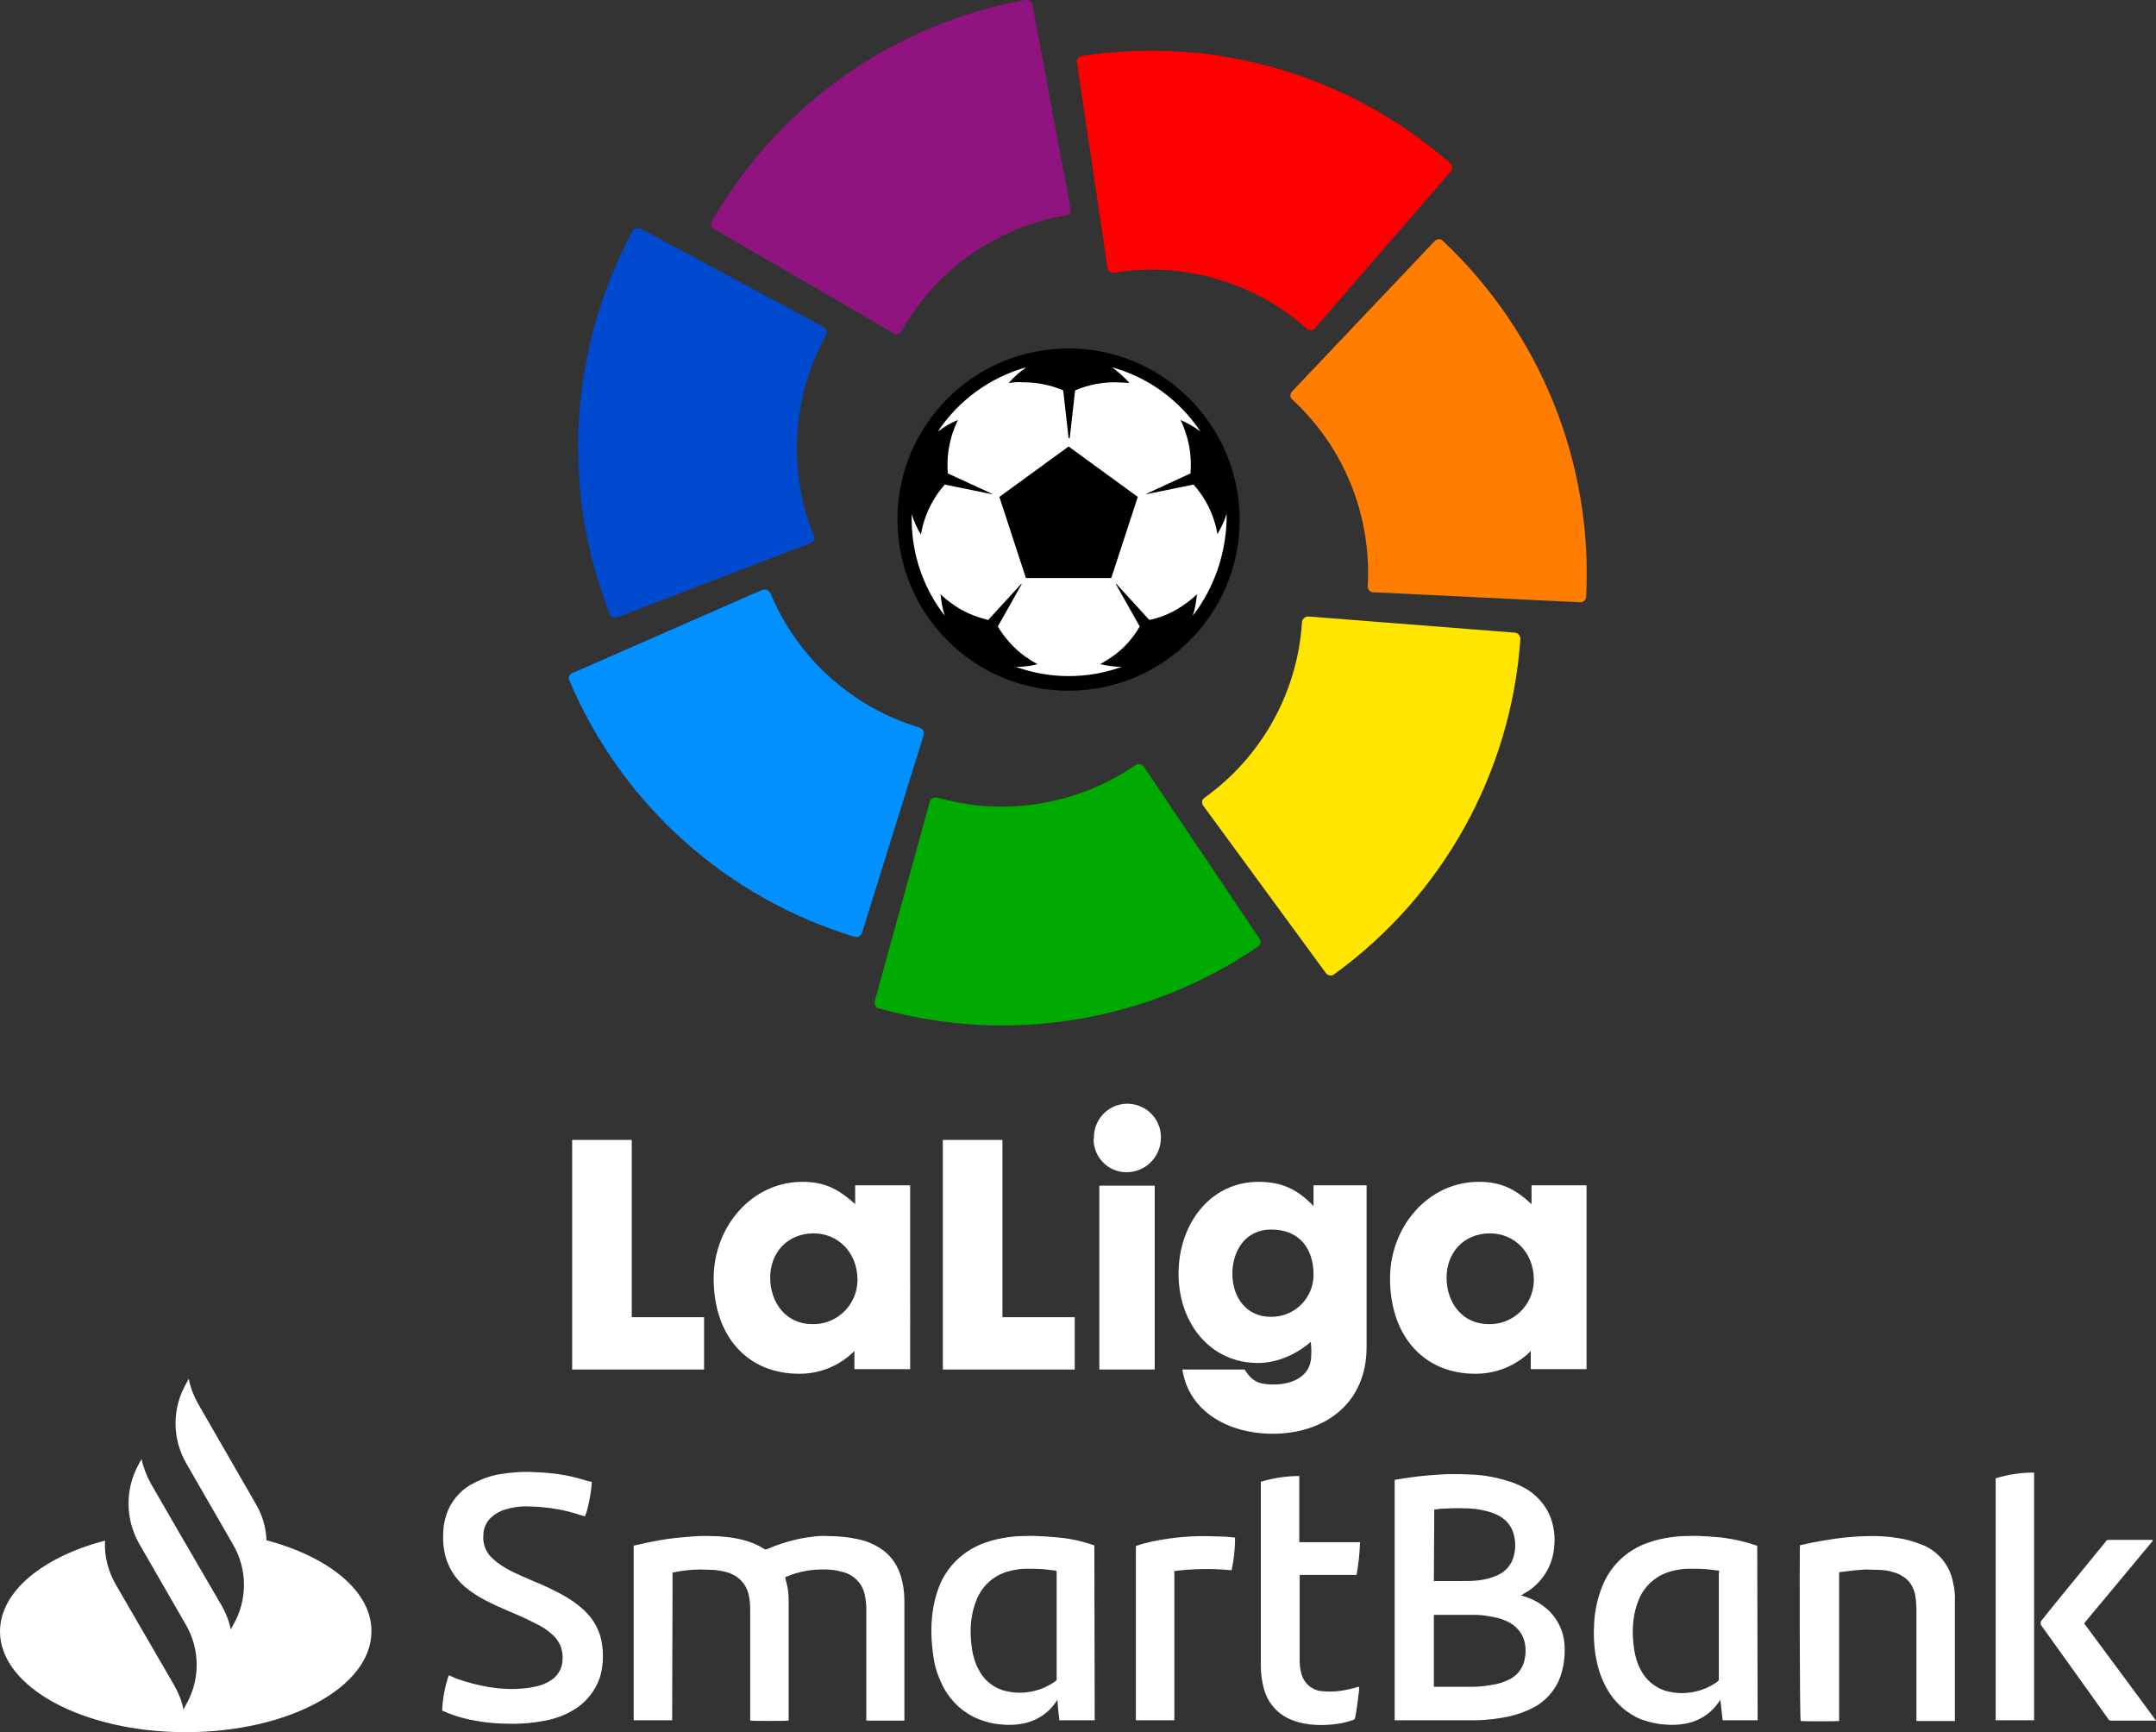
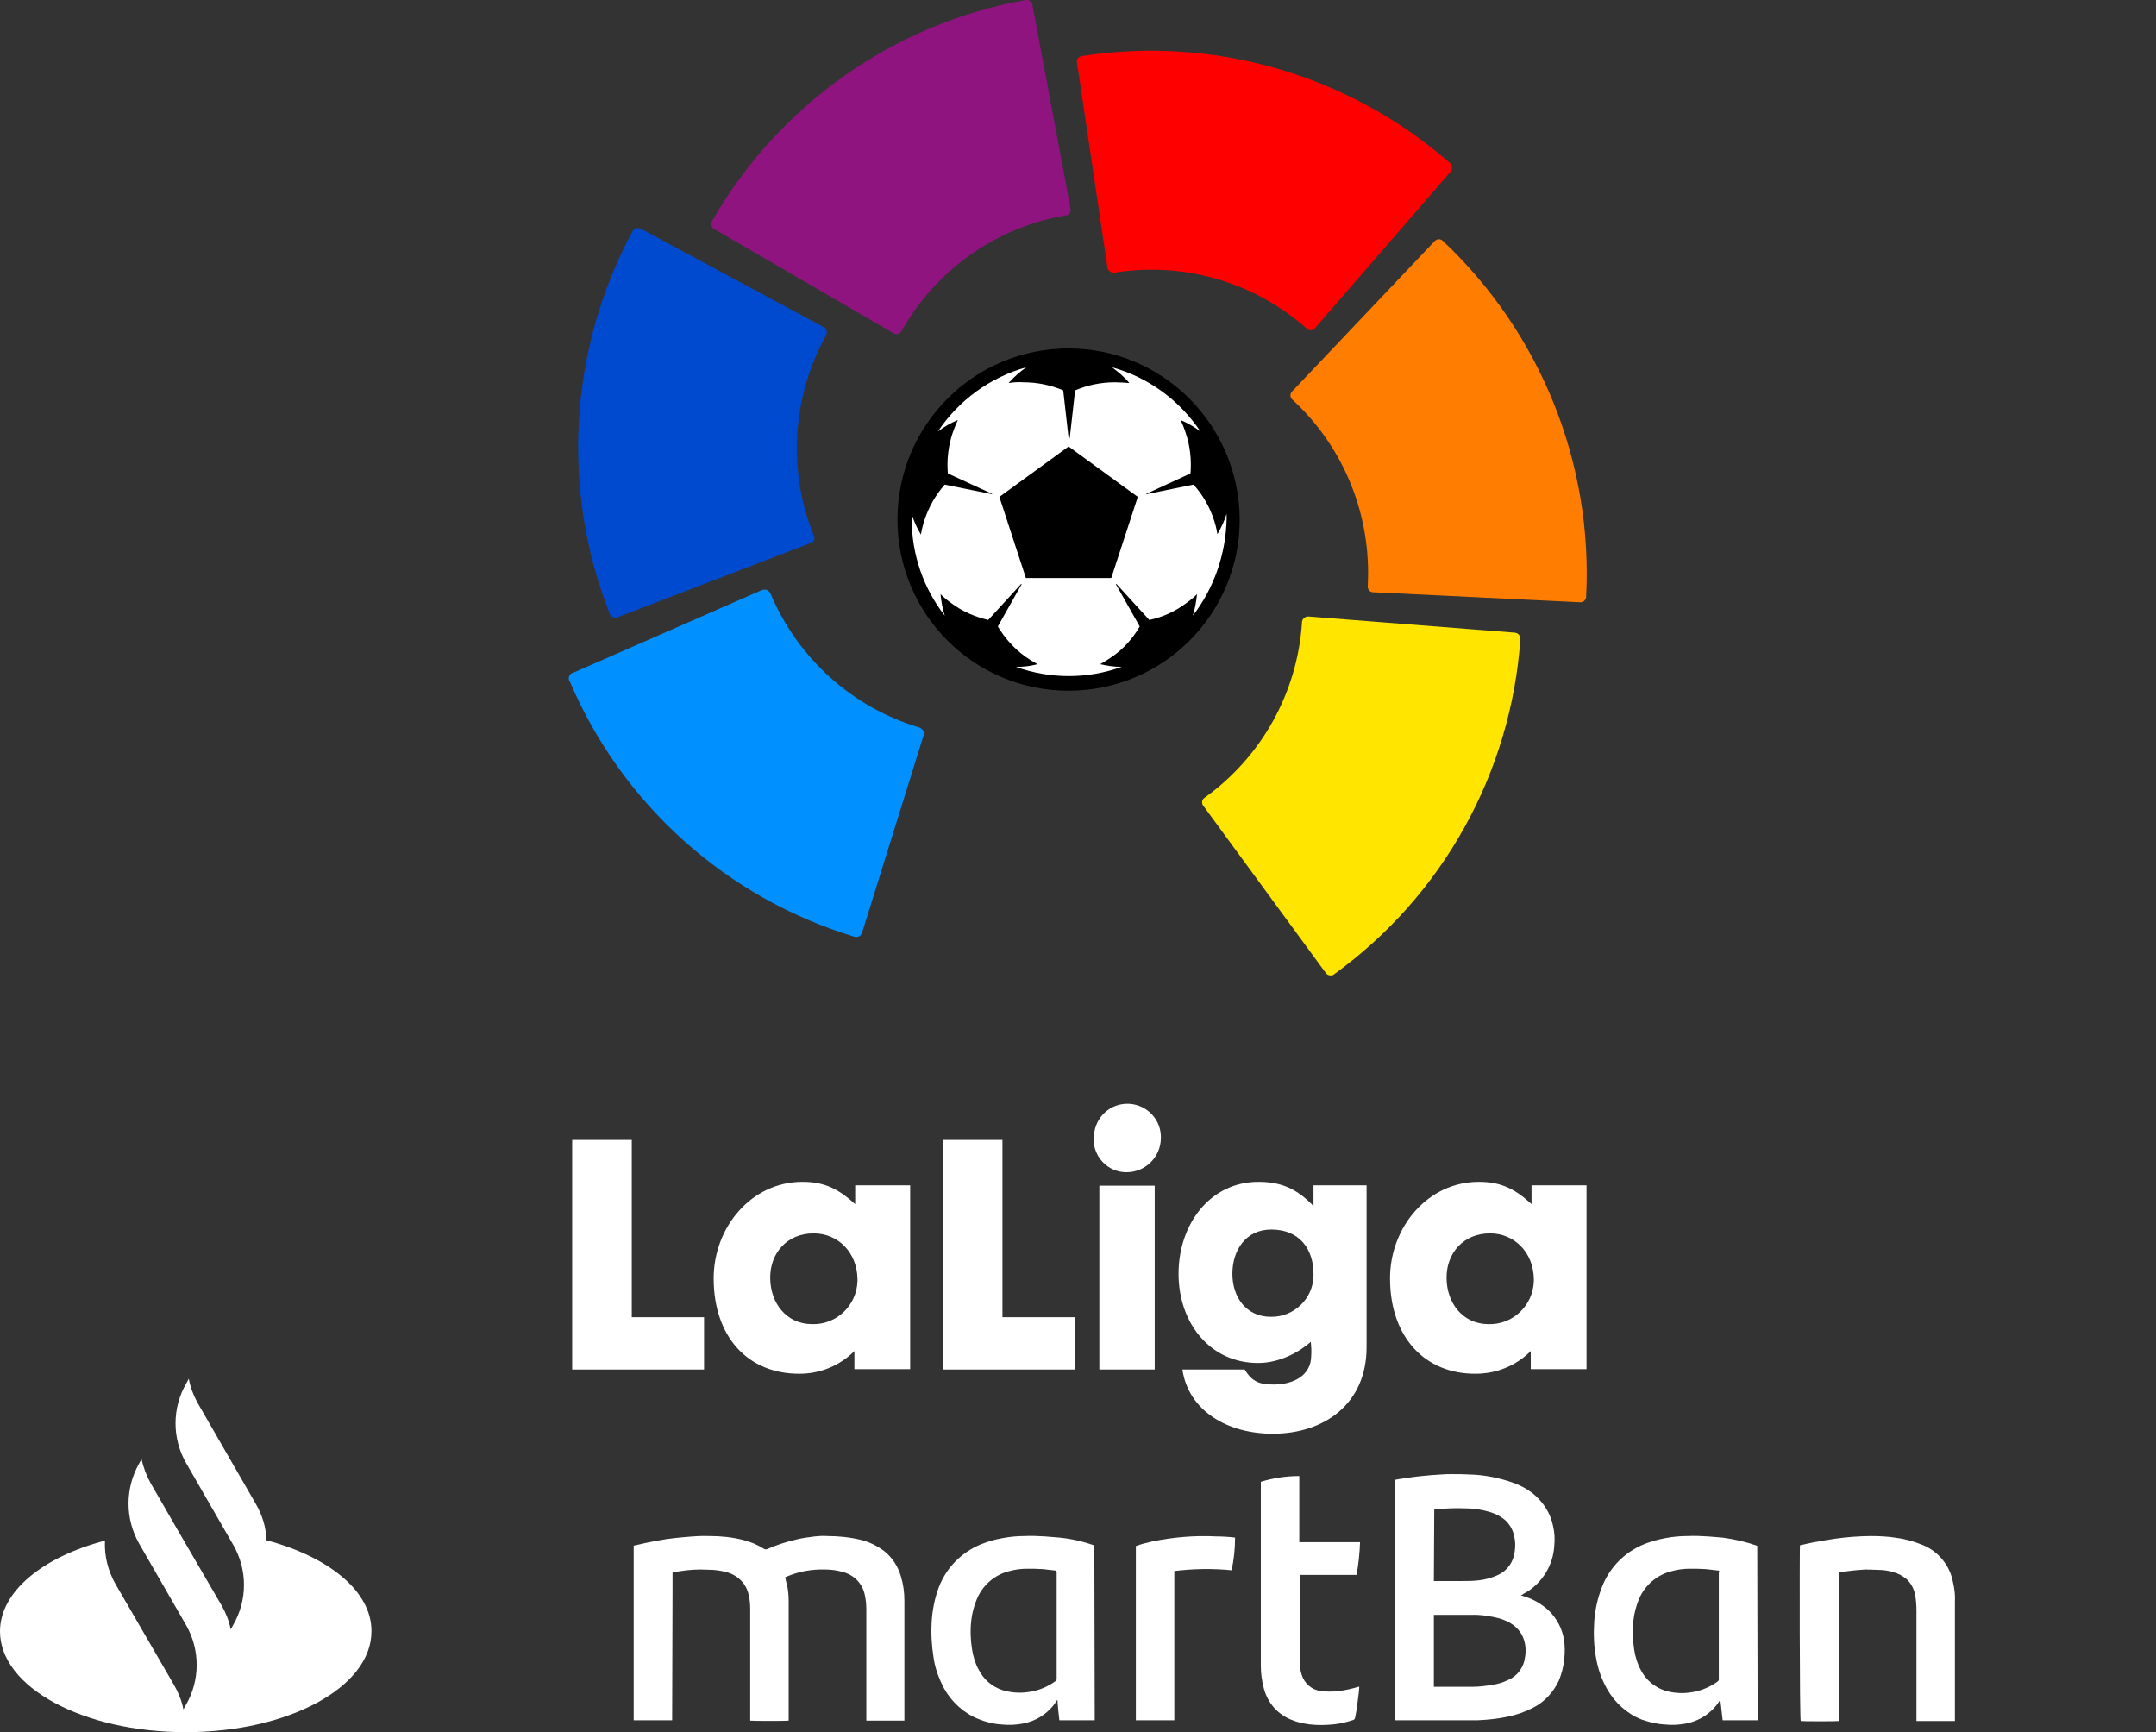
<svg xmlns="http://www.w3.org/2000/svg" version="1.1" id="Livello_1" x="0px" y="0px" viewBox="0 0 560.7 450.4" style="enable-background:new 0 0 560.7 450.4;" xml:space="preserve">
  <rect x="0" y="0" width="560.7" height="450.4" fill="#333333" stroke="none" />
  <style type="text/css">
	.st0{fill:#FFFFFF;}
	.st1{fill:#901480;}
	.st2{fill:#004AD0;}
	.st3{fill:#0090FF;}
	.st4{fill:#00AA00;}
	.st5{fill:#FFE500;}
	.st6{fill:#FF7D00;}
	.st7{fill:#FF0000;}
</style>
  <g>
    <g>
      <path class="st0" d="M277.9,91.2c-24.2,0-43.9,19.6-43.9,43.9s19.6,43.9,43.9,43.9s43.9-19.6,43.9-43.9l0,0    C321.7,110.8,302.1,91.2,277.9,91.2" />
      <path class="st1" d="M185.1,57.6c-0.3,0.5-0.2,1.1,0.1,1.5c0.1,0.2,0.3,0.4,0.6,0.5l46.5,27l0.1,0.1c0.5,0.3,1.1,0.2,1.6-0.1    c0.1-0.1,0.3-0.2,0.4-0.4c0-0.1,0.1-0.1,0.1-0.2c9-15.9,24.6-26.9,42.6-30h0.2c0.2,0,0.4-0.1,0.5-0.2c0.5-0.3,0.7-0.9,0.6-1.5    v-0.1l-9.9-52.9V1.2c0-0.2-0.1-0.4-0.3-0.6c-0.3-0.4-0.9-0.7-1.4-0.6h-0.1l0,0C232.3,6.2,202.5,27.3,185.1,57.6" />
      <path class="st2" d="M158.6,159.7c0.3,0.8,1.2,1.1,2,0.8l0,0l50.2-19.3h0.1c0.5-0.2,0.9-0.7,0.9-1.3c0-0.2,0-0.4-0.1-0.5    c0-0.1-0.1-0.2-0.1-0.2c-6.8-16.9-5.6-36,3.2-52c0,0,0.1-0.1,0.1-0.2c0.1-0.2,0.1-0.4,0.1-0.6c0-0.6-0.3-1.1-0.8-1.4h-0.1    l-47.4-25.5h-0.1c-0.7-0.4-1.6-0.1-2,0.5l-0.1,0.1l0,0C148,90.8,145.8,127.3,158.6,159.7" />
      <path class="st3" d="M222.3,243.6c0.5,0.1,1.1,0,1.5-0.4c0.2-0.2,0.3-0.4,0.4-0.7l16-51.3v-0.1c0.2-0.6,0-1.1-0.4-1.5    c-0.1-0.1-0.3-0.2-0.4-0.3c-0.1,0-0.2-0.1-0.2-0.1c-17.5-5.2-31.7-18-38.8-34.8c0-0.1,0-0.1-0.1-0.2c-0.1-0.2-0.2-0.3-0.4-0.5    c-0.4-0.4-1-0.5-1.6-0.3h-0.1L148.9,175h-0.1c-0.2,0.1-0.4,0.2-0.5,0.4c-0.4,0.4-0.5,1-0.3,1.5c0,0,0,0.1,0.1,0.1l0,0    C161.7,209.1,188.9,233.5,222.3,243.6" />
-       <path class="st4" d="M327.2,246.1c0.4-0.3,0.7-0.9,0.6-1.4c0-0.3-0.1-0.5-0.3-0.7l-30-44.6l-0.1-0.1c-0.3-0.5-0.9-0.7-1.5-0.6    c-0.2,0-0.3,0.1-0.5,0.2c-0.1,0-0.1,0.1-0.2,0.1c-15,10.3-33.9,13.4-51.4,8.4h-0.2c-0.2,0-0.4,0-0.6,0c-0.6,0.1-1,0.5-1.2,1v0.1    l-14.3,51.8v0.1c-0.1,0.2-0.1,0.4,0,0.7c0.1,0.5,0.5,1,1,1.1h0.1l0,0C262.3,271.7,298.4,265.8,327.2,246.1" />
      <path class="st5" d="M395.4,166.1c0-0.6-0.3-1.1-0.8-1.4c-0.2-0.1-0.5-0.2-0.7-0.2l-53.6-4.2h-0.1c-0.6,0-1.1,0.3-1.4,0.8    c-0.1,0.2-0.1,0.3-0.2,0.5c0,0.1,0,0.2,0,0.3c-1.2,18.2-10.5,34.9-25.3,45.5c-0.1,0-0.1,0.1-0.1,0.1c-0.2,0.1-0.3,0.3-0.4,0.4    c-0.3,0.5-0.2,1.1,0.1,1.6l0.1,0.1l31.8,43.4l0.1,0.1c0.1,0.2,0.3,0.3,0.5,0.4c0.5,0.2,1.1,0.2,1.5-0.1l0.1-0.1l0,0    C375.2,232.9,393,200.9,395.4,166.1" />
      <path class="st6" d="M375.2,62.6c-0.4-0.4-1-0.5-1.5-0.3c-0.2,0.1-0.4,0.2-0.6,0.4l-37,39l-0.1,0.1c-0.4,0.4-0.5,1-0.3,1.6    c0.1,0.2,0.2,0.3,0.3,0.4c0.1,0.1,0.1,0.1,0.2,0.2c13.4,12.4,20.5,30.1,19.5,48.3c0,0.1,0,0.1,0,0.2c0,0.2,0,0.4,0.1,0.6    c0.2,0.5,0.7,0.9,1.3,0.9h0.1l53.7,2.6h0.1c0.2,0,0.4,0,0.6-0.1c0.5-0.2,0.8-0.7,0.9-1.2v-0.1l0,0    C414.3,120.4,400.6,86.5,375.2,62.6" />
      <path class="st7" d="M281.2,14.6c-0.5,0.1-1,0.5-1.1,1c-0.1,0.2-0.1,0.5,0,0.7l7.9,53.2v0.1c0.1,0.6,0.5,1,1.1,1.2    c0.2,0.1,0.4,0.1,0.5,0.1h0.2c18-2.9,36.3,2.4,50,14.5l0.1,0.1c0.2,0.1,0.3,0.2,0.5,0.3c0.6,0.2,1.1,0,1.5-0.4l0.1-0.1l35.2-40.6    l0.1-0.1c0.1-0.2,0.2-0.4,0.3-0.6c0.1-0.5,0-1.1-0.4-1.5l-0.1-0.1l0,0C350.8,19.4,315.7,9.2,281.2,14.6" />
      <path d="M277.9,90.6c-24.6,0-44.5,19.9-44.5,44.5s19.9,44.5,44.5,44.5s44.5-19.9,44.5-44.5l0,0C322.3,110.5,302.4,90.6,277.9,90.6     M310.2,160.1c0.6-1.8,0.9-3.7,1.1-5.6c-0.9,0.9-1.9,1.7-2.9,2.4c-2.8,2.1-6.1,3.6-9.5,4.3l-8.6-9.4l-0.1,0.1l6.2,11    c-1.8,3.1-4.2,5.8-7.1,7.8c-1,0.7-2.1,1.4-3.2,2c1.8,0.4,3.7,0.7,5.6,0.7c-8.9,3.2-18.6,3.2-27.5,0c1.9,0,3.8-0.2,5.6-0.7    c-1.1-0.6-2.2-1.3-3.2-2c-2.9-2.1-5.3-4.8-7.1-7.8l6.2-11l-0.1-0.1l-8.6,9.4c-3.4-0.8-6.7-2.2-9.5-4.3c-1-0.7-2-1.5-2.9-2.4    c0.2,1.9,0.5,3.8,1.1,5.6c-5.6-7.2-8.6-16-8.6-25.1v-1.3c0.6,1.9,1.4,3.7,2.4,5.3c0.2-1.2,0.5-2.5,0.9-3.7    c1.1-3.4,2.9-6.6,5.3-9.3l12.3,2.5v-0.1l-11.5-5.3c-0.3-3.5,0.1-7,1.2-10.4c0.4-1.2,0.9-2.4,1.4-3.5c-1.9,0.8-3.6,1.8-5.2,3    c5.4-8.1,13.6-14.1,23-16.7c-1.7,1.2-3.2,2.5-4.6,4.1c1.2-0.2,2.5-0.3,3.8-0.2c3.6,0,7.1,0.7,10.4,2.1l1.4,12.4h0.3l1.4-12.4    c3.3-1.4,6.8-2.1,10.3-2.1c1.3,0,2.5,0.1,3.8,0.2c-1.3-1.6-2.9-2.9-4.5-4.1c9.4,2.6,17.5,8.5,23,16.7c-1.6-1.2-3.3-2.2-5.2-3    c0.6,1.1,1,2.3,1.4,3.5c1.1,3.3,1.5,6.9,1.2,10.4l-11.5,5.3v0.1l12.3-2.5c2.4,2.7,4.2,5.8,5.3,9.2c0.4,1.2,0.7,2.4,0.9,3.7    c1-1.7,1.8-3.4,2.4-5.3v1.3C318.8,144.1,315.7,153,310.2,160.1" />
      <polygon points="259.9,129.2 266.8,150.3 289,150.3 295.9,129.2 277.9,116.1   " />
    </g>
    <g>
      <polygon class="st0" points="148.8,296.4 148.8,356.1 183.1,356.1 183.1,342.5 164.3,342.5 164.3,296.4   " />
      <path class="st0" d="M211.6,320.7c-6.9,0-11.3,5.1-11.3,11.5c0,6.6,4.2,12.1,10.9,12.1c6.3,0.2,11.6-4.8,11.8-11.2    c0-0.2,0-0.3,0-0.5C222.9,325.6,217.9,320.7,211.6,320.7 M185.6,332.4c0-13.3,9.8-25.1,23.1-25.1c5.8,0,9.4,1.9,13.7,5.8v-4.9    h14.3V356h-14.5v-4.7c-3.8,3.8-8.9,5.9-14.2,5.9C194.6,357.3,185.6,347.7,185.6,332.4" />
      <polygon class="st0" points="279.5,356.1 245.2,356.1 245.2,296.4 260.7,296.4 260.7,342.5 279.5,342.5   " />
      <path class="st0" d="M300.3,356.1h-14.4v-47.8h14.4V356.1z M284.5,296.1c-0.2-4.8,3.5-8.9,8.3-9.1s8.9,3.5,9.1,8.3    c0,0.2,0,0.4,0,0.6c0,4.9-4,8.9-8.9,8.9c0,0,0,0-0.1,0c-4.7,0-8.5-3.9-8.5-8.6C284.5,296.2,284.5,296.1,284.5,296.1" />
      <path class="st0" d="M387.5,320.7c-6.9,0-11.3,5.1-11.3,11.5c0,6.6,4.2,12.1,10.9,12.1c6.3,0.2,11.6-4.8,11.8-11.2    c0-0.2,0-0.3,0-0.5C398.8,325.6,393.8,320.7,387.5,320.7 M361.5,332.4c0-13.3,9.8-25.1,23.1-25.1c5.8,0,9.5,1.9,13.7,5.8v-4.9    h14.3V356h-14.5v-4.7c-3.8,3.8-8.9,5.9-14.3,5.9C370.6,357.3,361.5,347.7,361.5,332.4" />
      <path class="st0" d="M330.6,319.7c-6.7,0-10.1,5.5-10.1,11.5c0,6.1,3.6,11.2,10,11.2c6,0.1,11-4.7,11.1-10.7c0-0.1,0-0.3,0-0.4    C341.6,324.8,338,319.7,330.6,319.7 M306.5,331.2c0-12.9,8.2-23.9,20.8-23.9c6,0,10.1,1.9,14.3,6.3v-5.4h13.8v42.1    c0,14.8-11.1,22.5-24.4,22.5c-11.7,0-21.9-5.9-23.5-16.7h16.2c2,3.3,4,3.9,7.6,3.9c5,0,9.7-2.3,9.7-7.5c0.1-1.2,0-2.4-0.1-3.6    c-2.8,2.5-8,5.5-13.6,5.5C314.9,354.5,306.5,344.2,306.5,331.2" />
    </g>
    <g>
-       <path class="st0" d="M153.9,385.3c0,2.2-1.1,7.8-1.8,9c-1-0.3-1.9-0.6-2.9-0.9c-3.8-1.1-7.7-1.6-11.7-1.7    c-2.1-0.1-4.1,0.2-6.1,0.8c-1.4,0.4-2.6,1.1-3.7,2.1c-1.3,1.2-2,2.9-2,4.6c-0.2,2.4,0.8,4.8,2.7,6.3c1.3,1.2,2.8,2.1,4.3,2.9    c2,1,4.1,1.9,6.2,2.8c2.5,1,5,2.2,7.4,3.5c2,1.1,3.9,2.4,5.6,4c2.6,2.4,4.3,5.6,4.7,9.1c0.4,2.8,0.2,5.7-0.6,8.4    c-1.2,3.5-3.6,6.5-6.8,8.4c-2.3,1.4-4.8,2.3-7.4,2.8c-3.1,0.6-6.3,0.9-9.4,0.8c-2.6,0-5.2-0.2-7.7-0.6c-3.2-0.5-6.3-1.3-9.2-2.6    l-0.5-0.2c0.1-3.1,0.7-6.2,1.7-9.2c0.7,0.3,1.4,0.6,2.1,0.9c2.8,1,5.6,1.7,8.5,2.2c2.6,0.4,5.3,0.6,7.9,0.4c1.9-0.1,3.9-0.4,5.7-1    c1.1-0.4,2.2-1,3.1-1.7c1.4-1.2,2.3-3,2.3-4.9c0.1-1.1-0.1-2.2-0.4-3.2c-0.5-1.3-1.3-2.5-2.4-3.4c-1.1-1-2.3-1.8-3.7-2.5    c-2.3-1.2-4.7-2.3-7.1-3.3c-2.1-0.9-4.2-1.8-6.3-2.9c-2-1-3.8-2.2-5.5-3.6c-2.7-2.3-4.6-5.5-5.3-9c-0.4-1.9-0.4-3.8-0.3-5.7    c0.1-1.9,0.6-3.7,1.3-5.4c1.4-3,3.7-5.5,6.7-6.9c2.1-1.1,4.4-1.9,6.8-2.3c3-0.5,6.1-0.7,9.2-0.5c3.4,0.1,6.7,0.5,10,1.3    c1.3,0.3,2.6,0.7,3.9,1.1C153.6,385.2,153.7,385.3,153.9,385.3" />
      <path class="st0" d="M284.7,447.3h-9.2c-0.2-1.7-0.4-3.5-0.5-5.3c-0.1,0.1-0.2,0.2-0.3,0.4c-2,3.1-5.3,5.2-8.9,5.8    c-1.7,0.3-3.5,0.4-5.2,0.2c-2.1-0.1-4.1-0.6-6.1-1.4c-3.8-1.5-7-4.4-9-8c-1.3-2.5-2.3-5.1-2.7-7.9c-0.5-3.1-0.7-6.3-0.5-9.5    c0.2-3.1,0.8-6.1,1.9-9c2.1-5.4,6.5-9.6,12.1-11.5c1.9-0.7,3.9-1.1,5.9-1.4c1.4-0.2,2.8-0.3,4.2-0.3c1.8-0.1,3.6,0,5.4,0.1    c1.2,0.1,2.5,0.2,3.7,0.3c3.1,0.3,6.1,1,9,2c0,0,0.1,0,0.1,0.1L284.7,447.3z M274.7,408.4c-1.2-0.1-2.3-0.3-3.5-0.4    c-1.4-0.1-2.8-0.1-4.1-0.1c-1.5,0-3.1,0.2-4.5,0.6c-3.9,0.9-7.1,3.7-8.6,7.4c-0.7,1.7-1.2,3.6-1.4,5.4c-0.3,2.5-0.2,5.1,0.2,7.6    c0.3,1.8,0.8,3.6,1.7,5.2c1.3,2.6,3.5,4.5,6.3,5.4c2.1,0.6,4.2,0.8,6.4,0.5c2.6-0.3,5.1-1.3,7.2-2.8c0.3-0.2,0.5-0.5,0.4-0.9    c0-9.1,0-18.2,0-27.4L274.7,408.4z" />
      <path class="st0" d="M174.8,447.3h-10v-45.4c1.1-0.2,2.1-0.5,3.1-0.7c1.8-0.4,3.6-0.7,5.4-1c1.5-0.2,3-0.4,4.5-0.5    c2.2-0.2,4.5-0.4,6.8-0.3c2.9,0,5.8,0.3,8.6,1c2,0.5,3.9,1.3,5.6,2.4c0.2,0.1,0.5,0.1,0.7,0c2.5-1.1,5-1.9,7.6-2.5    c1.6-0.4,3.2-0.6,4.8-0.8c1.1-0.1,2.1-0.2,3.2-0.1c3,0,5.9,0.3,8.8,1c2.1,0.5,4.1,1.5,5.9,2.8c2.2,1.7,3.7,4,4.5,6.7    c0.6,2,0.9,4.1,0.9,6.3v30.7c0,0.1,0,0.3,0,0.5h-9.9c0-0.2,0-0.3,0-0.5v-28.3c0-1.3-0.1-2.6-0.4-3.9c-0.6-3-2.9-5.3-5.9-6    c-1.4-0.4-2.9-0.6-4.4-0.6c-3.4-0.1-6.8,0.5-9.9,1.8c-0.2,0.1-0.3,0.1-0.5,0.2c0.1,0.7,0.3,1.4,0.5,2.1c0.3,1.4,0.4,2.8,0.4,4.2    c0,10.2,0,20.3,0,30.5v0.5c-0.4,0.1-9.3,0.1-10,0v-28.9c0-1.3-0.1-2.6-0.4-3.8c-0.6-2.9-2.8-5.1-5.7-5.9c-1.1-0.3-2.3-0.5-3.5-0.6    c-1.1,0-2.2-0.1-3.3-0.1c-2.5,0-4.9,0.3-7.3,0.8c0,1.6,0,3.2,0,4.8L174.8,447.3L174.8,447.3z" />
      <path class="st0" d="M327.9,385.3c3.2-1,6.6-1.5,10-1.5v0.6v4.9V401h15.8c-0.1,2.9-0.4,5.7-0.9,8.5H338v0.5c0,7.2,0,14.4,0,21.6    c0,1.3,0.1,2.5,0.5,3.8c0.7,2.3,2.6,4,5,4.3c1.5,0.2,3.1,0.2,4.7,0c1.7-0.2,3.4-0.6,5.1-1.1h0.2c0,0.5-0.1,0.9-0.1,1.3    c-0.3,2.3-0.5,4.5-1,6.8c0,0.2-0.2,0.4-0.4,0.5c-1.5,0.5-3,0.9-4.6,1.1c-1.7,0.2-3.5,0.3-5.3,0.2c-2.1-0.1-4.2-0.5-6.2-1.3    c-3.6-1.4-6.2-4.4-7.2-8.1c-0.5-1.9-0.8-3.8-0.8-5.8c0-15.8,0-31.6,0-47.4L327.9,385.3z" />
      <path class="st0" d="M305.4,447.3h-10V402c1.4-0.5,2.9-0.9,4.3-1.2c5.4-1.1,11-1.6,16.6-1.3c1.6,0,3.2,0.1,4.9,0.3    c0,2.9-0.3,5.7-0.9,8.5c-5-0.5-10-0.4-14.9,0.2V447.3z" />
-       <path class="st0" d="M519,384.4c3.2-1,6.5-1.5,9.9-1.5l0.1,0.1l0,0c0,0.1,0,0.2,0,0.3c0,21.3,0,42.5,0,63.8c0,0.1,0,0.1,0,0.2h-10    V384.4z M559.7,400.4h-11.3c-0.3,0-0.5,0.1-0.7,0.3c-0.1,0.1-0.1,0.2-0.2,0.3l-9.8,12c-2.3,2.8-4.6,5.6-6.8,8.4    c-0.3,0.4-0.3,0.9,0,1.3l8.9,12.4l8.5,11.9c0.1,0.2,0.4,0.4,0.6,0.4h11.4c0.1,0,0.2,0,0.4,0c-6.2-8.5-12.5-16.9-18.7-25.3l9-10.8    l8.9-10.7L559.7,400.4" />
      <path class="st0" d="M362.7,447.3v-62.5c0.4-0.1,0.7-0.1,1.1-0.2c2-0.3,3.9-0.6,5.9-0.8c1.7-0.2,3.4-0.3,5-0.4c1-0.1,2-0.1,3-0.1    c1.5,0,3.1,0,4.6,0.1c3.9,0.1,7.7,0.9,11.4,2.2c2.1,0.8,4.1,1.9,5.7,3.4c2.3,2.1,3.9,4.8,4.5,7.8c0.4,1.7,0.5,3.5,0.3,5.3    c-0.3,4.5-2.6,8.6-6.3,11.3c-0.7,0.5-1.4,0.8-2.1,1.3l-0.3,0.1l1.2,0.4c2.3,0.7,4.4,2,6.2,3.7c2,2,3.3,4.5,3.8,7.2    c0.3,1.8,0.3,3.6,0.1,5.4c-0.2,1.9-0.7,3.8-1.4,5.5c-1.4,3-3.7,5.5-6.6,7c-2.1,1.1-4.4,1.9-6.8,2.4c-2.5,0.5-5.1,0.8-7.7,0.9    c-2.4,0-4.9,0-7.3,0L362.7,447.3L362.7,447.3z M372.9,419.9v18.7h0.1h9.9c1.7,0,3.4-0.2,5.1-0.5c1.6-0.2,3.1-0.7,4.5-1.4    c1.9-0.9,3.3-2.6,3.9-4.7c0.4-1.7,0.5-3.4,0.1-5c-0.4-1.8-1.5-3.4-3-4.5c-1.1-0.8-2.3-1.3-3.6-1.7c-2.4-0.6-4.9-1-7.4-0.9    c-3.1,0-6.1,0-9.2,0H372.9z M372.9,411.1h7.3c1.5,0,3,0,4.5-0.2c1.6-0.2,3.2-0.6,4.7-1.3c2.1-0.9,3.7-2.7,4.3-5    c0.4-1.7,0.5-3.4,0.1-5.1c-0.3-1.6-1.1-3-2.2-4.1c-1-0.9-2.2-1.6-3.4-2c-2.3-0.8-4.7-1.2-7.2-1.2c-2.1-0.1-4.2,0-6.2,0.1l-1.8,0.2    L372.9,411.1z" />
      <path class="st0" d="M457.1,447.3H448l-0.6-5.3c-0.1,0.1-0.2,0.2-0.3,0.4c-2,3.1-5.3,5.2-8.9,5.8c-1.7,0.3-3.5,0.4-5.2,0.2    c-2.1-0.1-4.1-0.6-6.1-1.3c-3.8-1.5-7-4.4-9-8c-1.4-2.5-2.3-5.1-2.8-7.9c-0.6-3.1-0.7-6.3-0.5-9.5c0.2-3.1,0.9-6.2,2-9    c2.1-5.5,6.5-9.7,12.1-11.6c1.9-0.7,3.9-1.1,5.9-1.4c1.4-0.2,2.8-0.3,4.2-0.3c1.8-0.1,3.6,0,5.4,0.1c1.2,0.1,2.5,0.2,3.7,0.3    c3.1,0.4,6.1,1.1,9,2.1l0.1,0.1L457.1,447.3z M447.1,408.4c-1.2-0.1-2.3-0.3-3.5-0.4c-1.4-0.1-2.8-0.1-4.2-0.1    c-1.5,0-3.1,0.2-4.5,0.6c-3.9,0.9-7.2,3.7-8.7,7.4c-0.7,1.7-1.2,3.6-1.4,5.4c-0.3,2.6-0.2,5.1,0.2,7.7c0.3,1.8,0.8,3.6,1.7,5.2    c1.3,2.6,3.6,4.5,6.3,5.4c2.1,0.6,4.2,0.8,6.4,0.5c2.6-0.3,5.1-1.3,7.2-2.8c0.3-0.2,0.5-0.5,0.4-0.8c0-9.2,0-18.3,0-27.4    L447.1,408.4z" />
      <path class="st0" d="M468.1,401.8c1.1-0.2,2.1-0.5,3.2-0.7c2-0.4,3.9-0.7,5.9-1c1.5-0.2,3.1-0.4,4.6-0.5s3.1-0.2,4.6-0.2    c2.3,0,4.7,0.1,7,0.5c2.3,0.3,4.6,1,6.8,1.9c4,1.7,6.9,5.3,7.7,9.6c0.4,1.7,0.6,3.4,0.5,5.1c0,10.1,0,20.3,0,30.4v0.6h-10    c0-0.1,0-0.2,0-0.3s0-0.3,0-0.4v-28c0-1.3-0.1-2.6-0.3-3.9c-0.3-1.7-1.1-3.3-2.4-4.4c-1-0.8-2.1-1.4-3.3-1.7    c-1.3-0.4-2.6-0.6-3.9-0.6c-1.1,0-2.2-0.1-3.3-0.1c-1.5,0.1-3,0.2-4.4,0.4c-0.8,0.1-1.6,0.2-2.5,0.3c0,1.2,0,2.4,0,3.5v35.2    c-0.4,0.1-9.4,0.1-10,0C468,447,468,402.7,468.1,401.8" />
      <path class="st0" d="M69.3,400.5c-0.1-3.4-1.1-6.6-2.8-9.5l-15.1-26.2c-1.1-2-1.9-4.1-2.3-6.3l-0.6,1.1c-3.8,6.5-3.8,14.5,0,21    l12.1,21c3.8,6.5,3.8,14.5,0,21l-0.6,1.1c-0.4-2.2-1.3-4.4-2.4-6.3L46.3,398l-7.1-12.3c-1.1-2-1.9-4.1-2.4-6.3l-0.6,1.1    c-3.7,6.5-3.7,14.4,0,20.9l0,0l12.1,21c3.8,6.5,3.8,14.5,0,21l-0.6,1.1c-0.4-2.2-1.3-4.4-2.4-6.3L30.1,412c-2-3.5-3-7.4-2.8-11.4    C11.2,404.8,0,413.8,0,424.2c0,14.5,21.6,26.2,48.3,26.2s48.3-11.7,48.3-26.2C96.7,413.8,85.5,404.8,69.3,400.5" />
    </g>
  </g>
</svg>